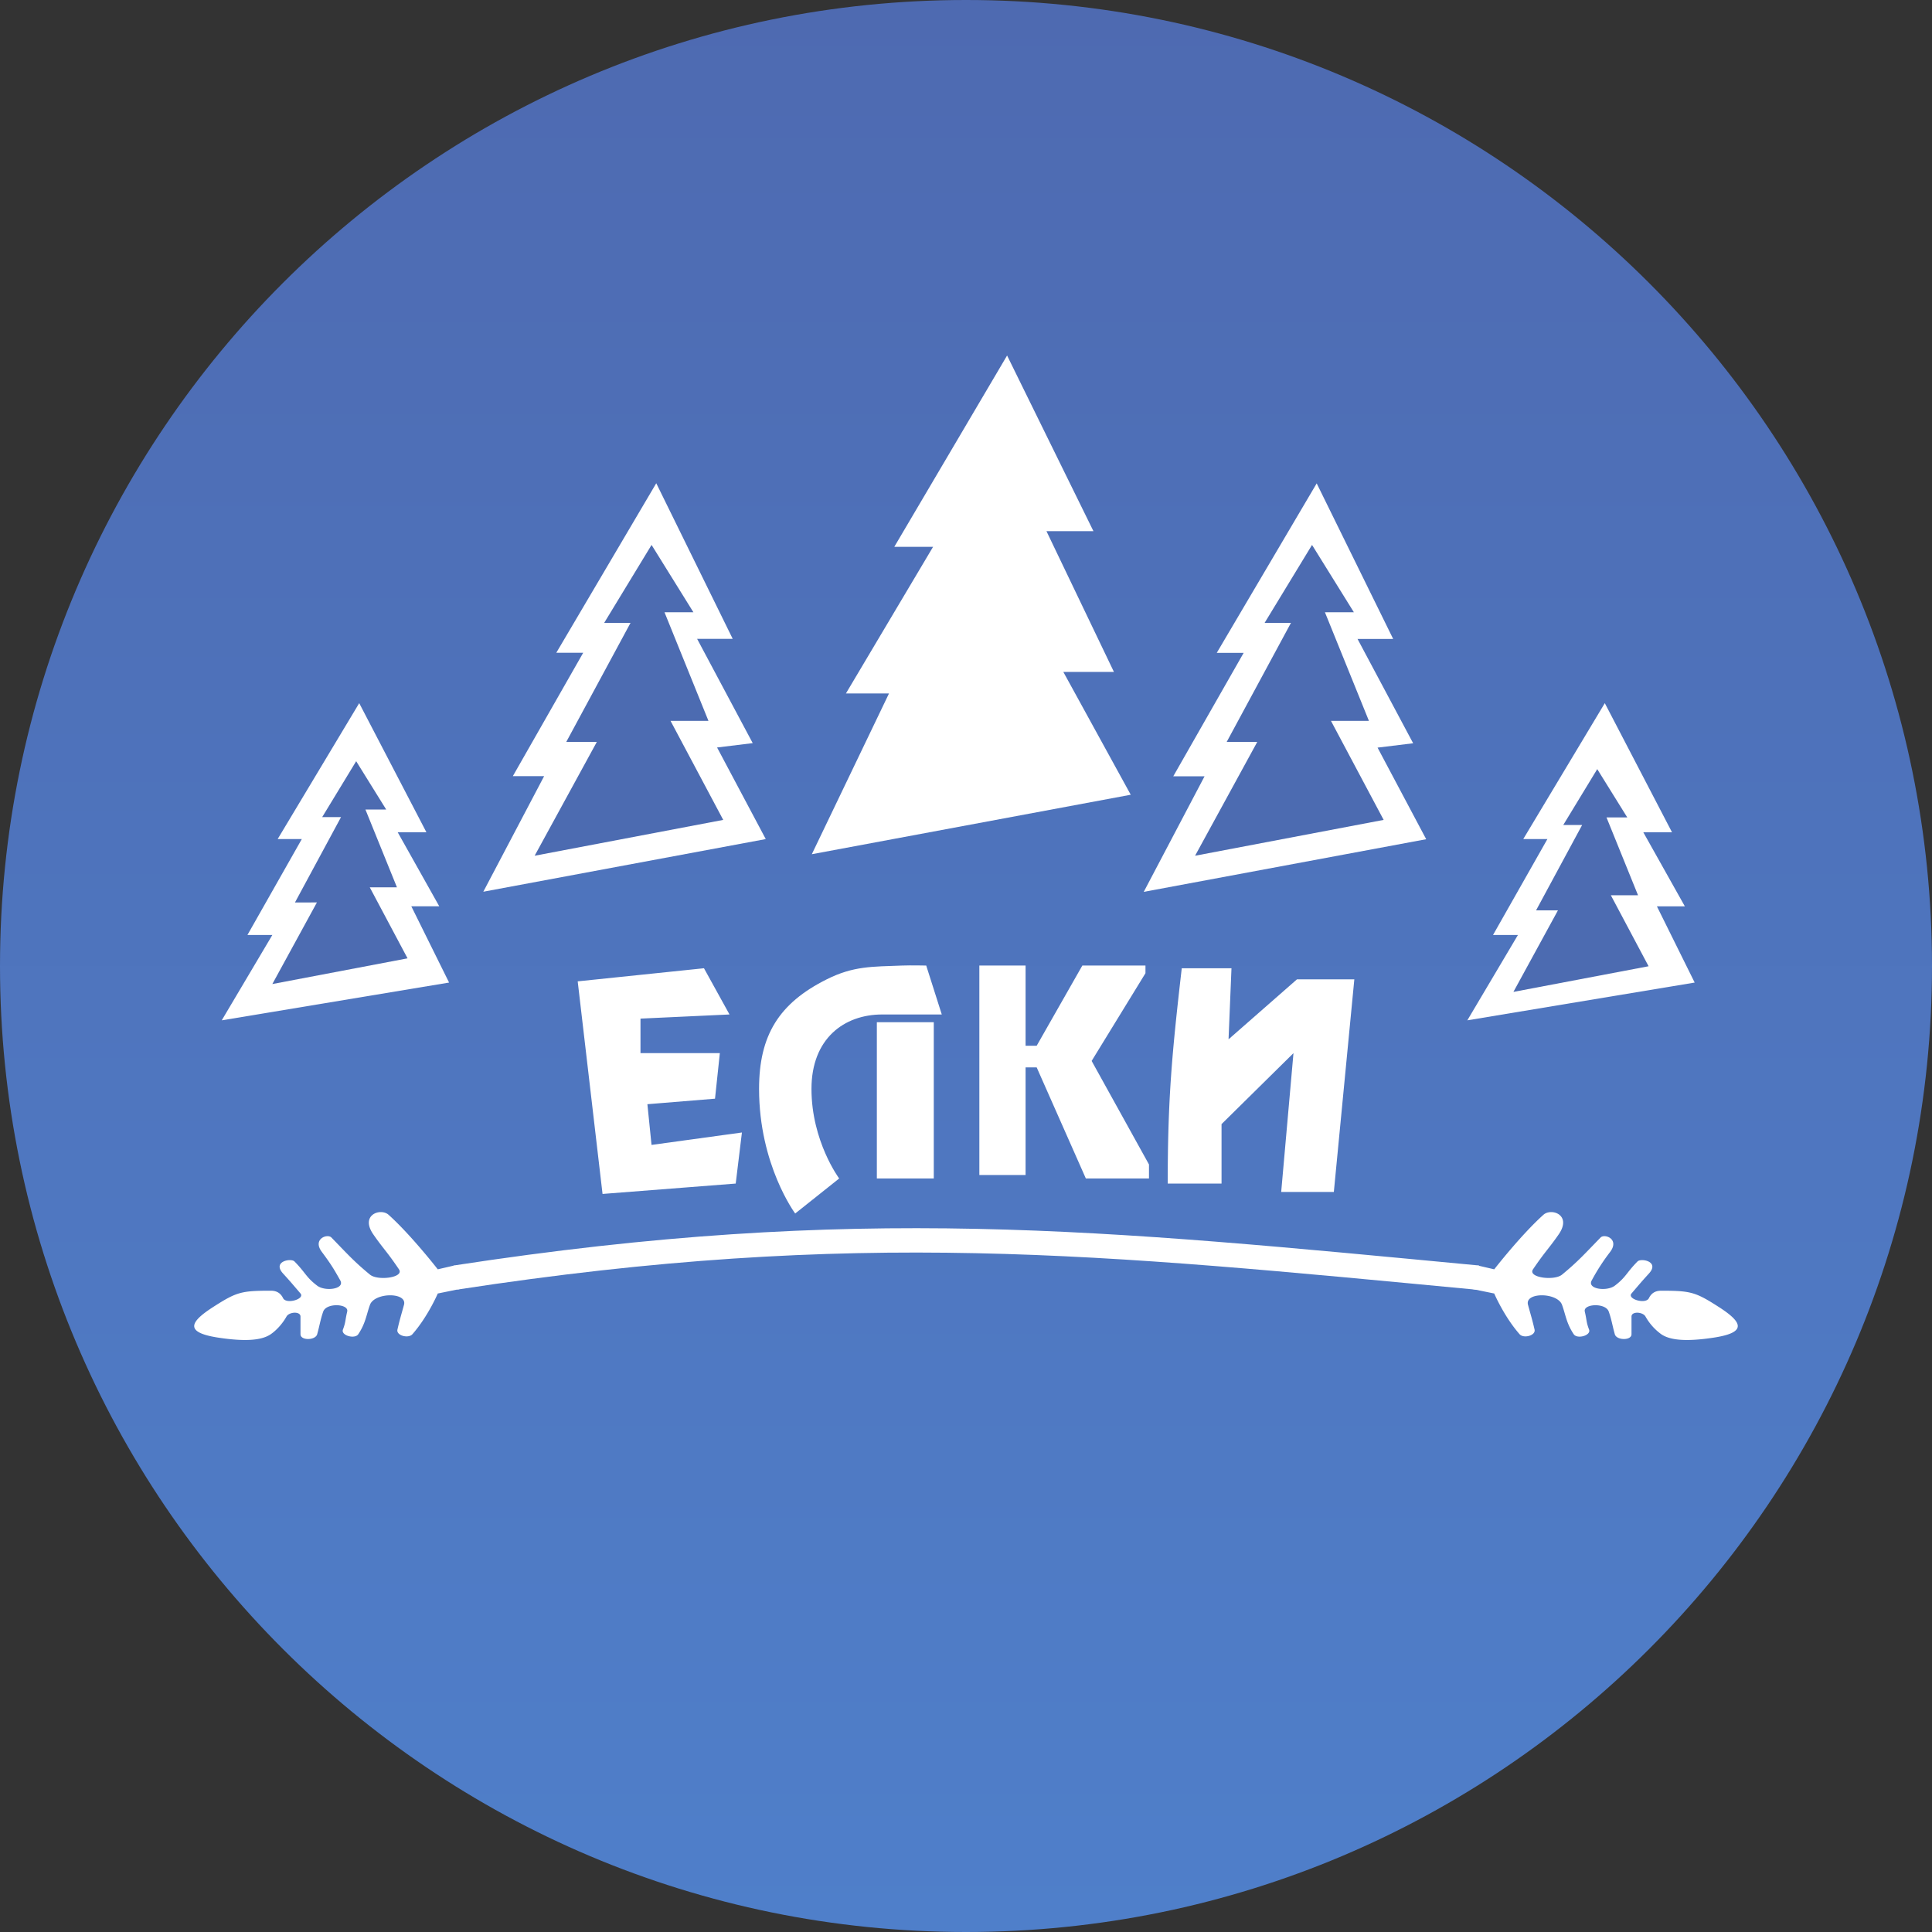
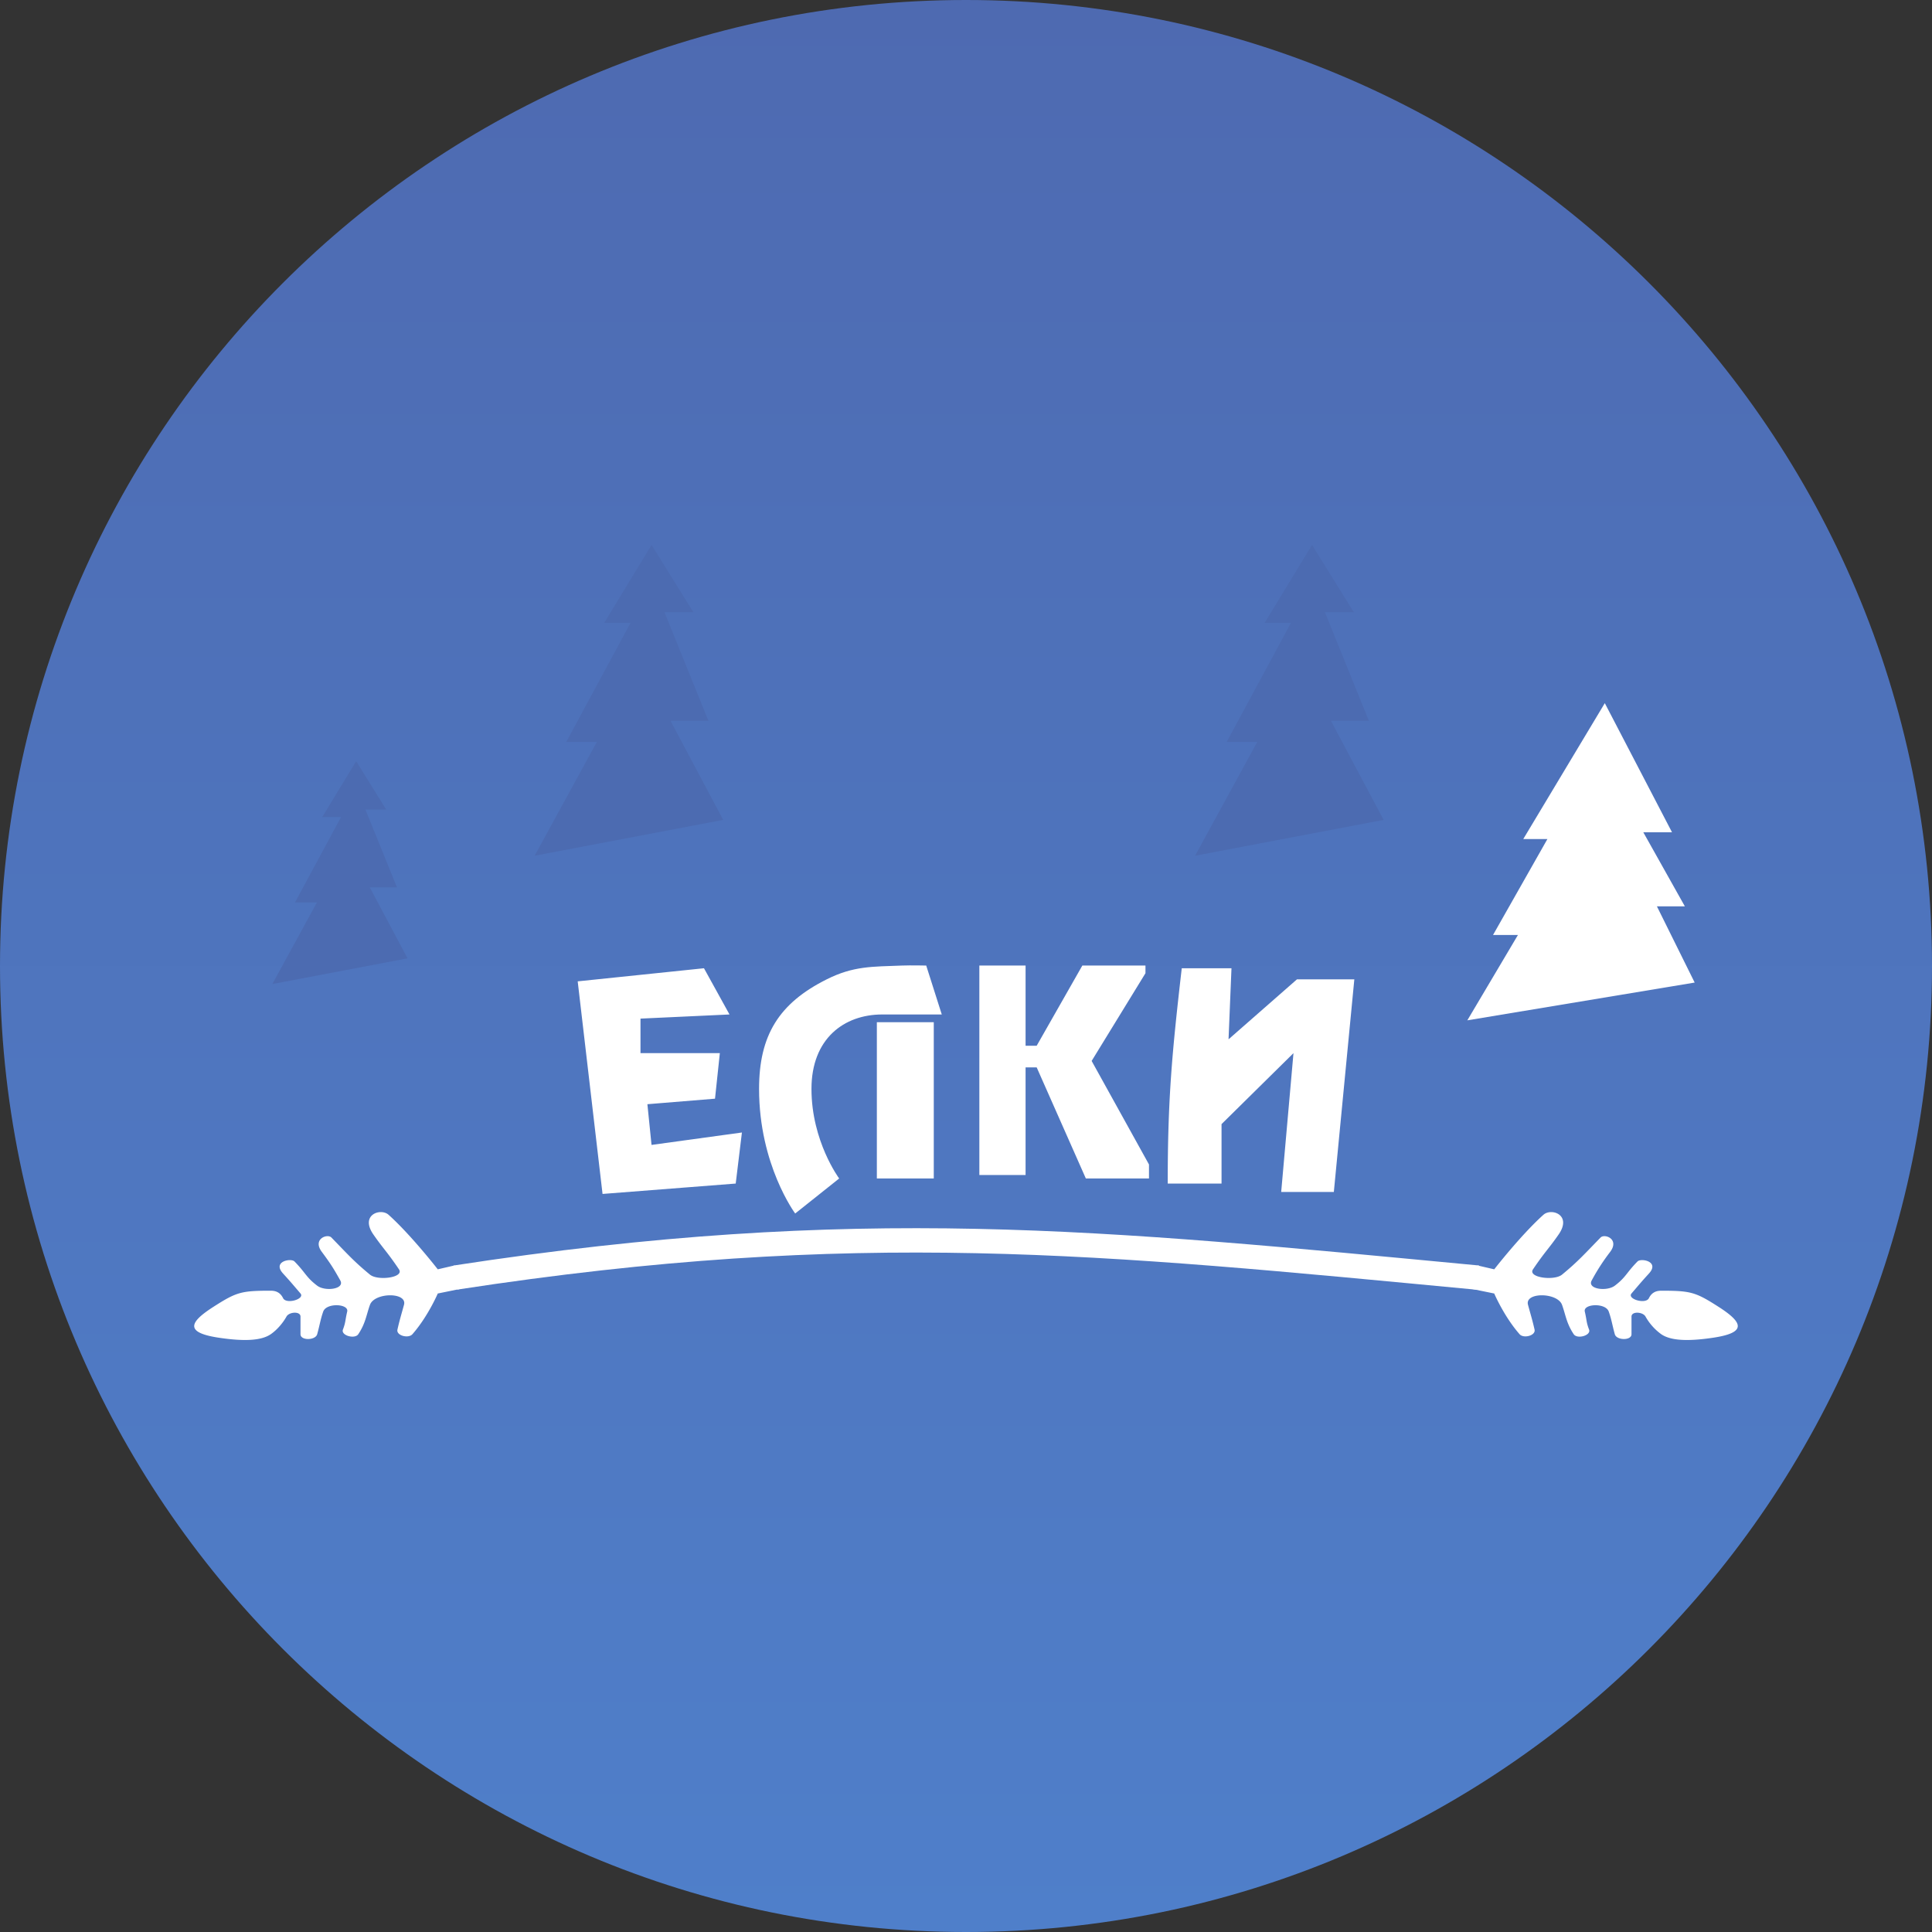
<svg xmlns="http://www.w3.org/2000/svg" width="56" height="56" fill="none" viewBox="0 0 56 56">
  <rect x="0" y="0" width="56" height="56" fill="#333333" stroke="none" />
  <g clip-path="url(#a)">
    <path fill="url(#b)" d="M56 28C56 12.536 43.464 0 28 0S0 12.536 0 28s12.536 28 28 28 28-12.536 28-28" />
-     <path fill="#fff" d="m6.427 29.575 1.467-2.474h-.722l1.576-2.78h-.7l2.364-3.94 1.948 3.743h-.832l1.204 2.145h-.81l1.095 2.211zM15.772 22.497l-1.763 3.35 8.187-1.526-1.411-2.655 1.033-.126-1.612-3.023h1.032l-2.216-4.51-2.897 4.913h.78l-2.04 3.577z" />
    <path fill="#4c6bb1" d="m9.339 23.684.985-1.62.87 1.4h-.602l.914 2.256h-.788l1.095 2.058-3.919.745 1.292-2.365H8.55l1.335-2.474zM17.512 18.055l1.374-2.26 1.213 1.952h-.838l1.274 3.148h-1.099l1.527 2.87-5.466 1.039 1.802-3.298h-.886l1.863-3.451z" />
-     <path fill="#fff" d="m34.915 22.501-1.763 3.35 8.187-1.526-1.41-2.655 1.032-.126-1.612-3.023h1.033l-2.217-4.51-2.897 4.913h.78l-2.04 3.577zM25.768 20.1l-2.237 4.66 9.244-1.724-1.954-3.56h1.467l-1.956-4.08h1.362l-2.503-5.091-3.27 5.546h1.124l-2.526 4.25z" />
    <path fill="#4c6bb1" d="m36.655 18.055 1.375-2.26 1.213 1.952h-.839l1.275 3.148h-1.1l1.527 2.87-5.466 1.039 1.802-3.298h-.886l1.863-3.451z" />
    <path fill="#fff" d="m42.531 29.575 1.467-2.474h-.722l1.576-2.78h-.7l2.364-3.94 1.948 3.743h-.832l1.204 2.146h-.81l1.095 2.21z" />
-     <path fill="#4c6bb1" d="m45.312 23.913.985-1.62.87 1.4h-.602l.914 2.256h-.788l1.094 2.058-3.918.744 1.291-2.364h-.634l1.335-2.474z" />
    <path fill="#fff" d="m17.465 34.607-.72-6.162 3.66-.38.74 1.34-2.58.12v1h2.3l-.14 1.321-1.96.16.12 1.18 2.62-.36-.18 1.48zM23.049 35.174l1.275-1.015s-.803-1.077-.803-2.597c0-1.452.939-2.157 2.052-2.157h1.725l-.451-1.418s-.441-.01-.7 0c-.869.034-1.407.01-2.185.4-1.386.693-1.96 1.625-1.96 3.175 0 2.206 1.047 3.612 1.047 3.612" />
    <path fill="#fff" d="M25.416 34.159v-4.53h1.65v4.53zM28.387 34.058v-6.071h1.34v2.324h.322l1.323-2.324h1.83v.222l-1.56 2.543 1.662 3.001v.406h-1.83l-1.425-3.22h-.322v3.12zM33.847 34.307c0-2.468.124-3.781.407-6.242h1.441l-.085 2.06 1.984-1.739h1.662l-.594 6.164h-1.526l.356-4.024-2.085 2.057v1.724zM6.193 37.875c-.702.448-.848.748.141.898.735.111 1.236.09 1.514-.1.192-.133.357-.334.456-.512.077-.139.406-.159.406 0v.512c0 .189.433.182.484 0 .071-.254.095-.431.175-.657.094-.262.747-.226.695 0-.064.275-.042.306-.124.523-.064.17.344.285.445.134.212-.317.233-.559.339-.852.132-.363 1.087-.373.986 0-.069.254-.125.431-.19.718-.039.173.317.267.434.134.45-.512.735-1.18.735-1.18l.656-.134-.178-.678-.478.111s-.77-.991-1.425-1.58c-.23-.208-.836 0-.443.568.28.405.403.506.743 1.012.163.241-.615.34-.84.154-.46-.378-.651-.596-1.118-1.076-.116-.12-.556.043-.278.416.278.374.354.506.535.827.142.254-.437.329-.669.153-.325-.246-.33-.368-.658-.702-.103-.105-.651 0-.331.35.213.234.24.268.505.578.136.16-.413.324-.505.135-.093-.19-.247-.215-.357-.215-.855 0-.992.039-1.655.463M49.807 37.875c.701.448.848.748-.141.898-.735.111-1.237.09-1.514-.1a1.6 1.6 0 0 1-.456-.512c-.077-.139-.406-.159-.406 0v.512c0 .189-.434.182-.484 0-.071-.254-.095-.431-.176-.657-.093-.262-.746-.226-.694 0 .063.275.041.306.124.523.064.17-.344.285-.445.134-.212-.317-.233-.559-.339-.852-.132-.363-1.088-.373-.986 0 .068.254.125.431.19.718.039.173-.317.267-.434.134-.45-.512-.735-1.18-.735-1.18l-.656-.134.178-.678.478.111s.77-.991 1.425-1.58c.23-.208.836 0 .443.568-.28.405-.403.506-.744 1.012-.162.241.616.34.841.154.46-.378.65-.596 1.118-1.076.116-.12.556.043.278.416a6 6 0 0 0-.535.827c-.142.254.436.329.669.153.325-.246.33-.368.658-.702.103-.105.651 0 .331.35-.213.234-.24.268-.505.578-.136.16.413.324.505.135.093-.19.246-.215.357-.215.855 0 .992.039 1.655.463" />
    <path stroke="#fff" stroke-width=".706" d="M13.205 37.03c11.678-1.793 18.701-1.03 29.628.002" />
  </g>
  <defs>
    <linearGradient id="b" x1="28" x2="28" y1="0" y2="56" gradientUnits="userSpaceOnUse">
      <stop stop-color="#4e6ab1" />
      <stop offset="1" stop-color="#4f7fca" />
    </linearGradient>
    <clipPath id="a">
      <path fill="#fff" d="M0 0h56v56H0z" />
    </clipPath>
  </defs>
</svg>